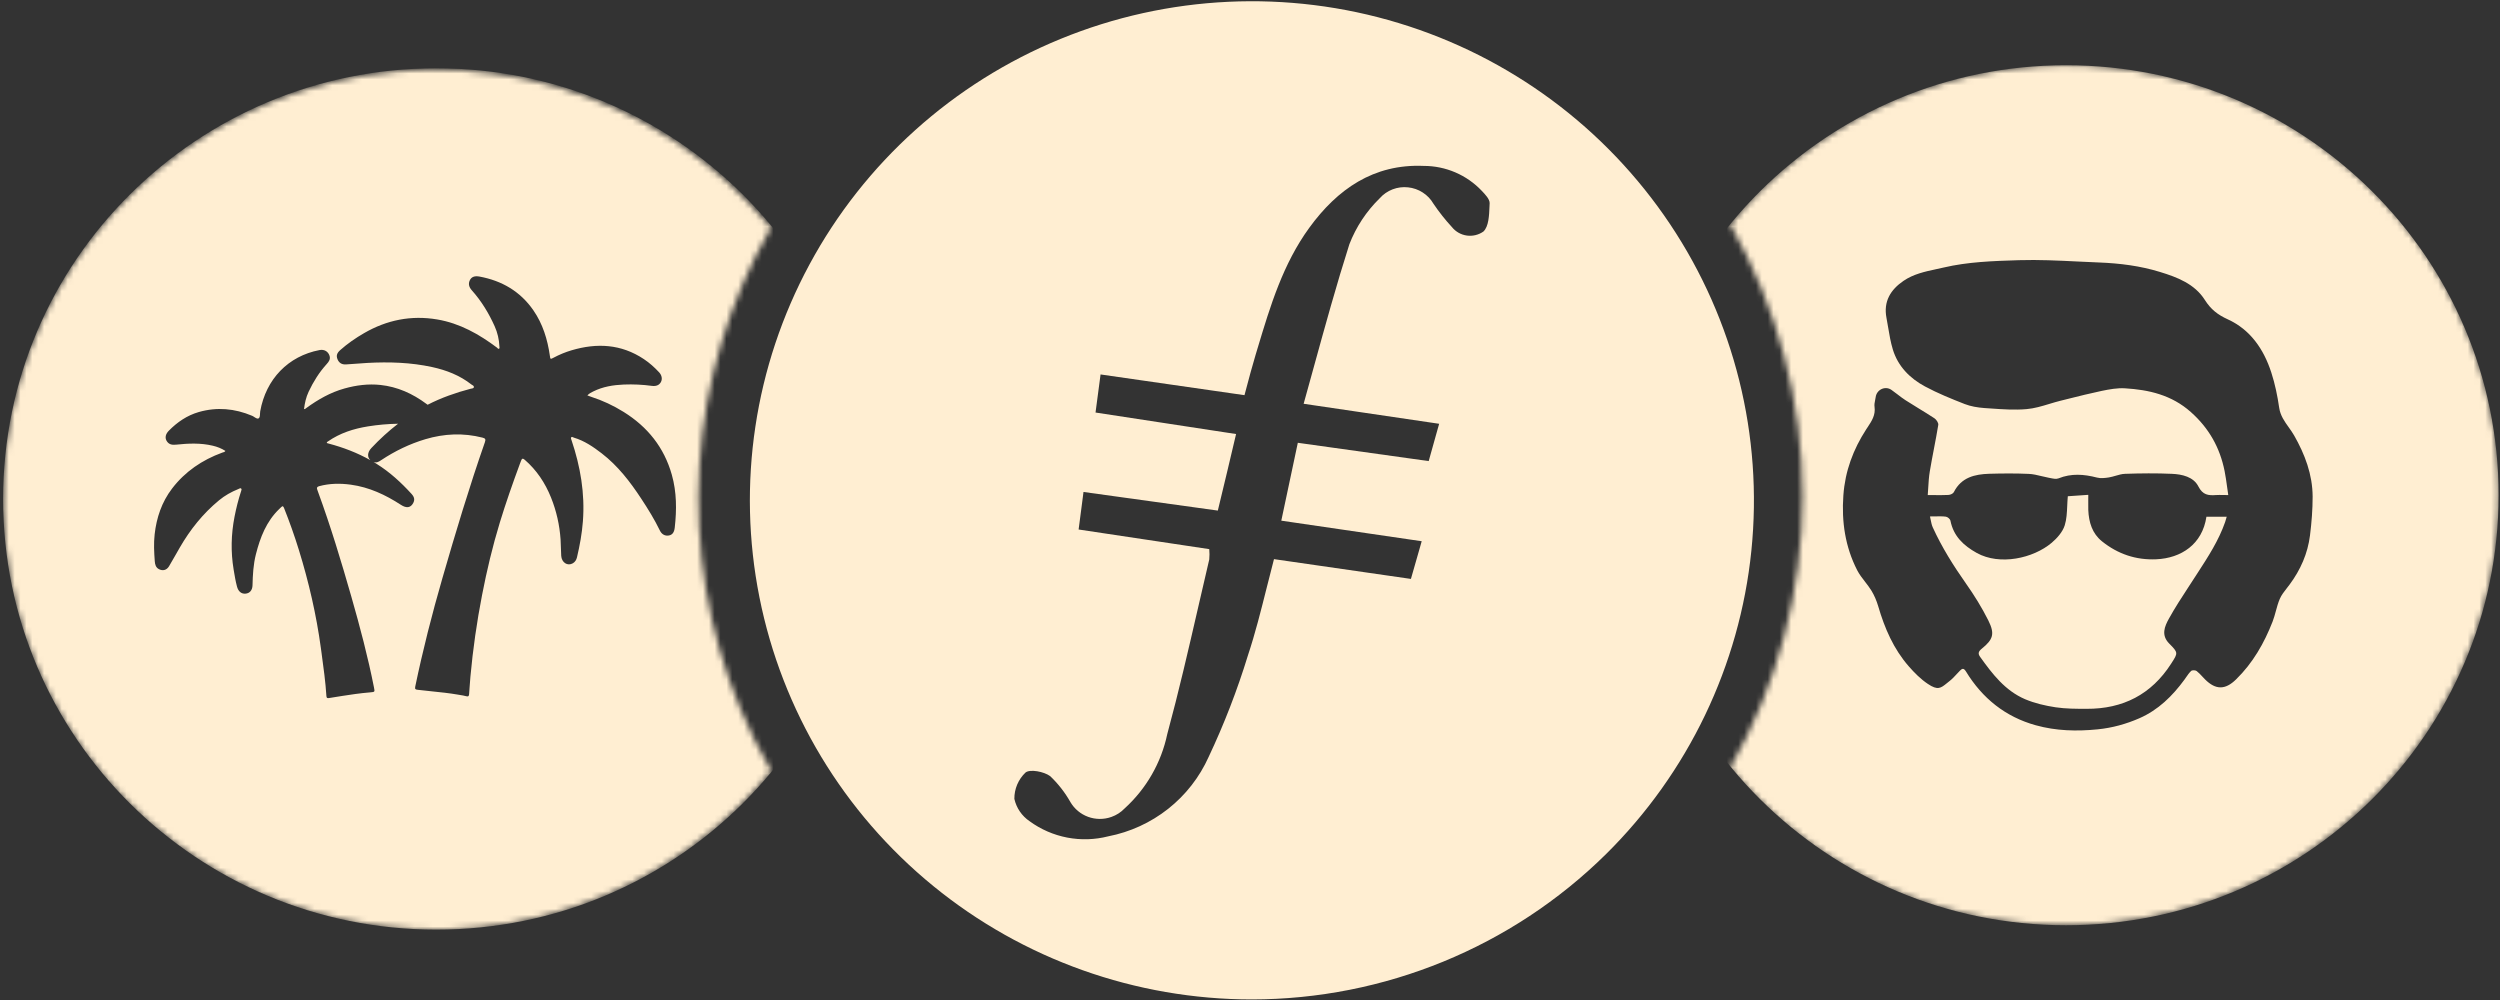
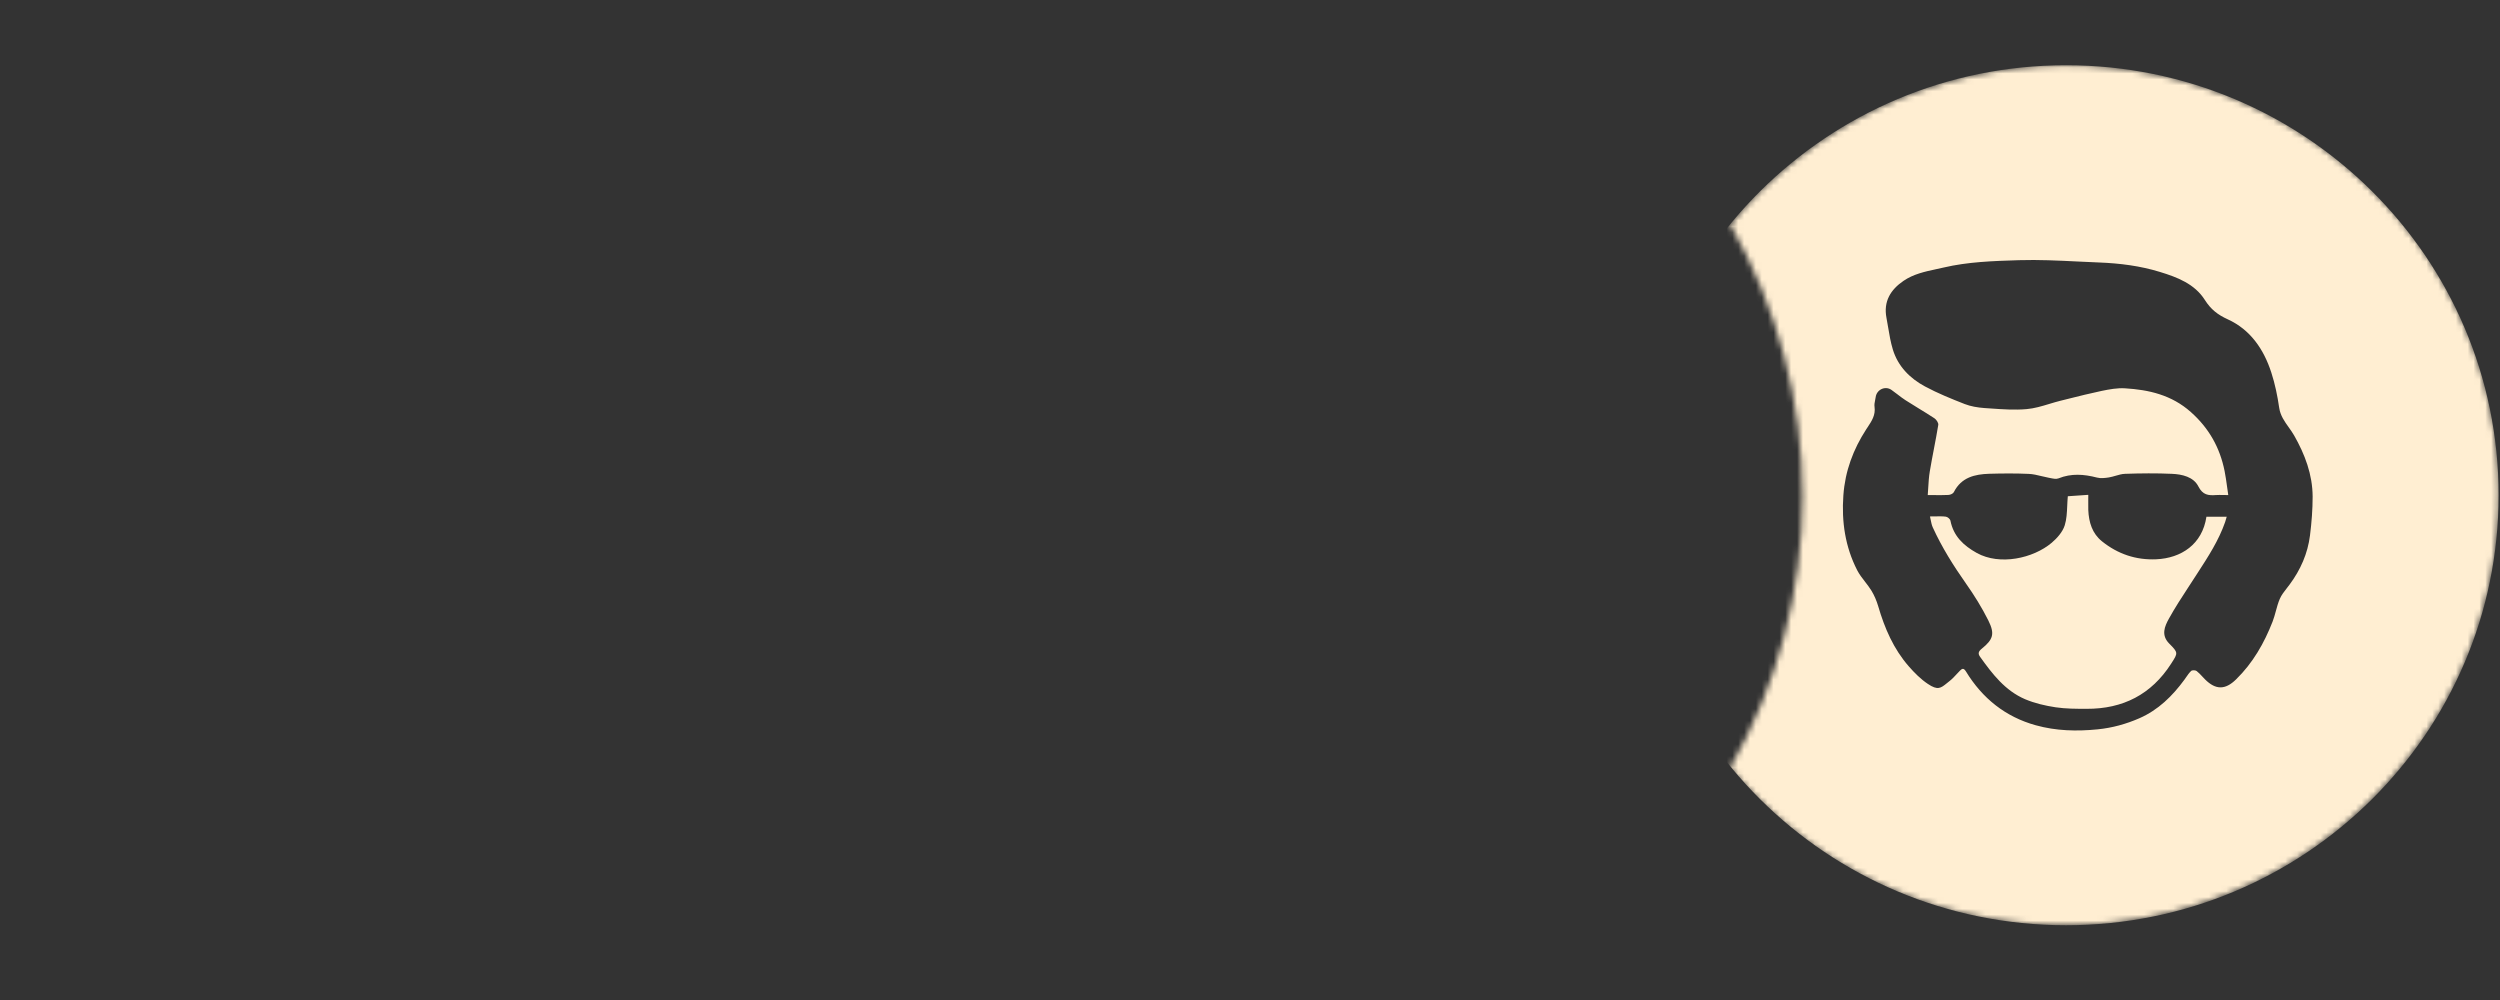
<svg xmlns="http://www.w3.org/2000/svg" width="425" height="170" viewBox="0 0 425 170" fill="none">
  <rect x="0" y="0" width="425" height="170" fill="#333333" stroke="none" />
-   <path fill-rule="evenodd" clip-rule="evenodd" d="M158.645 150.615C173.91 163.083 193.053 169.9 212.809 169.904C235.349 169.883 256.97 161.022 272.977 145.246C286.992 131.403 295.742 113.155 297.734 93.614C299.727 74.074 294.838 54.451 283.903 38.094C272.967 21.736 256.662 9.657 237.768 3.917C218.875 -1.824 198.563 -0.87 180.298 6.615C162.033 14.1 146.945 27.654 137.609 44.963C128.273 62.272 125.267 82.265 129.103 101.532C132.939 120.799 143.38 138.146 158.645 150.615ZM242.878 78.384L220.629 75.274C219.693 79.753 218.824 83.834 217.821 88.513L241.688 92.009C241.615 92.266 241.543 92.522 241.471 92.776C240.936 94.661 240.422 96.472 239.856 98.416L216.578 95.053C216.146 96.688 215.739 98.314 215.334 99.929C214.359 103.817 213.399 107.647 212.152 111.403C210.341 117.314 208.107 123.089 205.467 128.683C203.919 132.127 201.561 135.15 198.592 137.498C195.623 139.846 192.129 141.45 188.406 142.175C186.125 142.759 183.742 142.833 181.43 142.389C179.117 141.945 176.933 140.996 175.035 139.609C173.715 138.717 172.788 137.357 172.441 135.808C172.433 134.972 172.597 134.143 172.924 133.372C173.25 132.602 173.732 131.906 174.34 131.328C175.115 130.717 177.469 131.169 178.525 131.94C179.883 133.23 181.041 134.712 181.961 136.34C182.642 137.508 183.713 138.402 184.988 138.866C186.264 139.329 187.662 139.334 188.941 138.878C189.789 138.582 190.554 138.09 191.174 137.443C194.87 134.092 197.41 129.669 198.434 124.802C200.382 117.624 202.069 110.288 203.751 102.974C204.355 100.346 204.959 97.721 205.574 95.106C205.627 94.523 205.627 93.935 205.574 93.352L183.365 90.015C183.618 88.177 183.821 86.575 184.068 84.626C184.109 84.306 184.151 83.976 184.194 83.635L207.031 86.798C208.074 82.505 209.077 78.291 210.133 73.785L186.24 70.13C186.38 69.026 186.524 67.96 186.668 66.893C186.811 65.826 186.955 64.76 187.096 63.656L211.564 67.179C211.631 66.926 211.698 66.675 211.763 66.426C212.327 64.298 212.851 62.321 213.449 60.333C213.575 59.917 213.7 59.501 213.825 59.085C215.964 51.976 218.097 44.885 222.581 38.719C227.328 32.193 233.492 27.833 242.036 28.205C243.885 28.203 245.715 28.579 247.412 29.308C249.109 30.038 250.638 31.105 251.903 32.445C252.492 33.057 253.24 33.854 253.24 34.519C253.232 34.697 253.225 34.88 253.217 35.068C253.154 36.648 253.081 38.502 252.184 39.358C251.366 39.936 250.356 40.181 249.361 40.043C248.367 39.904 247.463 39.393 246.836 38.613C245.684 37.365 244.629 36.032 243.68 34.625C243.237 33.855 242.613 33.203 241.862 32.724C241.111 32.238 240.254 31.938 239.362 31.847C238.471 31.751 237.571 31.869 236.736 32.191C235.9 32.512 235.155 33.028 234.562 33.695C232.291 35.91 230.526 38.584 229.387 41.538C227.209 48.375 225.283 55.366 223.311 62.523C222.753 64.549 222.191 66.588 221.619 68.641L244.656 72.044C244.541 72.453 244.428 72.853 244.316 73.248C243.833 74.958 243.378 76.57 242.878 78.384Z" fill="#FFEED2" />
  <mask id="mask0_171_5940" style="mask-type:alpha" maskUnits="userSpaceOnUse" x="0" y="11" width="132" height="148">
-     <path fill-rule="evenodd" clip-rule="evenodd" d="M125.884 120.522C120.412 107.398 118.033 93.203 118.93 79.025C119.827 64.846 123.976 51.059 131.058 38.72C121.674 27.281 109.027 18.934 94.781 14.777C80.534 10.62 65.356 10.847 51.242 15.429C37.128 20.011 24.739 28.733 15.706 40.447C6.673 52.162 1.418 66.32 0.633 81.06C-0.152 95.8 3.569 110.431 11.307 123.028C19.045 135.626 30.438 145.6 43.986 151.638C57.534 157.676 72.604 159.496 87.212 156.858C101.82 154.22 115.284 147.248 125.83 136.858C127.687 135.018 129.441 133.079 131.085 131.05C129.133 127.651 127.396 124.135 125.884 120.522Z" fill="white" />
+     <path fill-rule="evenodd" clip-rule="evenodd" d="M125.884 120.522C120.412 107.398 118.033 93.203 118.93 79.025C119.827 64.846 123.976 51.059 131.058 38.72C121.674 27.281 109.027 18.934 94.781 14.777C80.534 10.62 65.356 10.847 51.242 15.429C37.128 20.011 24.739 28.733 15.706 40.447C6.673 52.162 1.418 66.32 0.633 81.06C-0.152 95.8 3.569 110.431 11.307 123.028C19.045 135.626 30.438 145.6 43.986 151.638C57.534 157.676 72.604 159.496 87.212 156.858C127.687 135.018 129.441 133.079 131.085 131.05C129.133 127.651 127.396 124.135 125.884 120.522Z" fill="white" />
  </mask>
  <g mask="url(#mask0_171_5940)">
-     <path fill-rule="evenodd" clip-rule="evenodd" d="M74.176 158.035C114.849 158.035 147.822 125.256 147.822 84.82C147.822 44.385 114.849 11.606 74.176 11.606C33.502 11.606 0.53 44.385 0.53 84.82C0.53 125.256 33.502 158.035 74.176 158.035ZM99.854 67.215C100.152 66.896 100.485 66.731 100.808 66.569L100.863 66.542C102.493 65.729 104.247 65.448 106.043 65.372C107.635 65.308 109.227 65.384 110.806 65.597C111.539 65.695 112.062 65.482 112.352 64.954C112.624 64.461 112.53 63.814 112.049 63.294C111.266 62.452 110.411 61.681 109.449 61.043C105.6 58.48 101.467 58.272 97.155 59.553C96.104 59.864 95.095 60.285 94.124 60.8C93.563 61.096 93.562 61.094 93.475 60.474L93.473 60.459C93.077 57.701 92.281 55.083 90.681 52.763C88.45 49.532 85.317 47.719 81.503 47.013C80.69 46.864 80.171 47.064 79.89 47.604C79.549 48.264 79.758 48.851 80.214 49.358C81.844 51.18 83.091 53.24 84.091 55.462C84.581 56.556 84.845 57.701 84.9 58.897C84.902 58.925 84.906 58.954 84.91 58.984C84.926 59.102 84.943 59.227 84.828 59.285C84.714 59.343 84.641 59.26 84.57 59.18C84.543 59.149 84.516 59.119 84.487 59.097C81.431 56.807 78.166 54.96 74.339 54.309C69.908 53.555 65.762 54.394 61.893 56.633C60.454 57.463 59.083 58.408 57.84 59.514C57.27 60.021 57.134 60.468 57.372 61.06C57.615 61.664 58.07 61.988 58.79 61.953C59.398 61.922 60.006 61.874 60.614 61.826C61.221 61.778 61.829 61.73 62.438 61.698C66.141 61.498 69.827 61.609 73.467 62.401C75.885 62.928 78.166 63.809 80.141 65.363C80.183 65.396 80.234 65.426 80.286 65.456C80.442 65.547 80.607 65.644 80.55 65.848C80.506 66.006 80.331 66.033 80.164 66.059L80.164 66.059C80.105 66.068 80.047 66.077 79.996 66.091C77.463 66.757 75.015 67.619 72.696 68.809C72.62 68.754 72.545 68.699 72.47 68.644C70.141 66.915 67.579 65.753 64.676 65.442C62.594 65.221 60.564 65.481 58.546 66.047C56.154 66.715 54.064 67.92 52.08 69.359C52.057 69.376 52.035 69.395 52.012 69.414C51.927 69.486 51.839 69.562 51.684 69.542C51.808 68.524 52.025 67.537 52.464 66.6C53.272 64.876 54.273 63.284 55.554 61.871C55.903 61.488 56.209 61.071 56.026 60.492C55.792 59.751 55.124 59.355 54.328 59.509C48.998 60.53 45.214 64.438 44.235 69.925C44.213 70.05 44.207 70.194 44.202 70.337C44.188 70.666 44.175 70.996 43.967 71.121C43.761 71.241 43.5 71.072 43.236 70.9C43.108 70.817 42.98 70.734 42.856 70.683C39.902 69.439 36.88 69.159 33.789 70.048C31.81 70.619 30.15 71.751 28.715 73.207C28.145 73.781 28.013 74.39 28.315 74.931C28.669 75.556 29.235 75.667 29.907 75.595C32.006 75.373 34.104 75.275 36.182 75.773C36.931 75.952 37.65 76.225 38.314 76.655H38.319C38.208 76.828 38.056 76.868 37.913 76.906C37.87 76.918 37.827 76.929 37.786 76.944C34.373 78.195 31.465 80.154 29.243 83.065C27.494 85.364 26.608 87.994 26.289 90.842C26.119 92.362 26.195 93.877 26.31 95.397C26.353 95.959 26.476 96.491 27.047 96.772C27.698 97.091 28.341 96.921 28.737 96.261C29.147 95.581 29.538 94.891 29.928 94.2C30.137 93.831 30.346 93.462 30.558 93.094C32.325 90.033 34.496 87.313 37.229 85.057C38.216 84.24 39.323 83.619 40.511 83.142C40.548 83.127 40.587 83.107 40.627 83.086C40.754 83.019 40.889 82.948 40.996 83.048C41.111 83.155 41.052 83.323 40.998 83.477C40.99 83.501 40.982 83.524 40.975 83.546C40.511 84.955 40.153 86.394 39.868 87.85C39.289 90.829 39.217 93.813 39.715 96.81L39.734 96.928C39.889 97.864 40.044 98.798 40.289 99.717C40.506 100.535 41.026 100.977 41.728 100.922C42.439 100.867 42.907 100.36 42.928 99.492C42.971 97.721 43.065 95.95 43.503 94.231C44.231 91.362 45.278 88.637 47.479 86.522C47.513 86.489 47.547 86.457 47.582 86.425C47.651 86.36 47.72 86.296 47.785 86.228C48.045 85.96 48.16 86.041 48.288 86.368C49.224 88.714 50.067 91.089 50.812 93.503C52.498 98.96 53.779 104.506 54.549 110.172C54.593 110.495 54.637 110.819 54.681 111.142C55.007 113.53 55.333 115.921 55.49 118.328C55.511 118.685 55.656 118.715 55.962 118.664C57.444 118.421 58.925 118.187 60.411 117.979C61.249 117.859 62.096 117.779 62.939 117.702C63.342 117.664 63.538 117.648 63.616 117.543C63.693 117.439 63.65 117.246 63.574 116.855C62.548 111.657 61.19 106.541 59.734 101.45C58.014 95.444 56.209 89.467 54.06 83.597C54.038 83.54 54.018 83.481 53.998 83.423C53.978 83.364 53.958 83.306 53.936 83.248C53.809 82.916 53.889 82.75 54.264 82.648C56.035 82.171 57.818 82.15 59.627 82.393C62.76 82.818 65.536 84.121 68.154 85.823C69.094 86.436 69.814 86.343 70.248 85.508C70.529 84.972 70.461 84.517 69.959 83.963C68.188 82.022 66.272 80.26 64.029 78.86C63.853 78.749 63.677 78.642 63.499 78.536C63.521 78.544 63.543 78.552 63.566 78.559C64.055 78.712 64.421 78.478 64.792 78.231C67.133 76.677 69.636 75.46 72.326 74.66C75.523 73.71 78.754 73.566 82.01 74.392C82.504 74.515 82.61 74.673 82.431 75.179C79.771 82.794 77.455 90.516 75.216 98.263C73.45 104.367 71.879 110.522 70.585 116.746C70.5 117.159 70.649 117.222 70.998 117.265C71.789 117.362 72.582 117.443 73.375 117.524C74.885 117.678 76.395 117.833 77.894 118.095C77.961 118.107 78.029 118.119 78.097 118.13C78.153 118.139 78.211 118.149 78.268 118.158L78.268 118.158C78.597 118.212 78.927 118.265 79.247 118.355C79.626 118.465 79.728 118.316 79.75 117.989C79.771 117.692 79.792 117.396 79.812 117.1C79.86 116.409 79.908 115.717 79.971 115.026C80.397 110.361 81.061 105.729 81.955 101.132C82.759 96.986 83.734 92.883 84.964 88.847C85.99 85.489 87.152 82.177 88.369 78.882C88.409 78.773 88.451 78.666 88.492 78.559C88.527 78.469 88.562 78.38 88.595 78.291C88.727 77.925 88.889 77.891 89.199 78.159C91.234 79.921 92.677 82.1 93.673 84.578C94.597 86.872 95.129 89.256 95.299 91.725C95.332 92.197 95.344 92.668 95.355 93.14V93.14C95.366 93.587 95.377 94.034 95.406 94.479C95.482 95.641 96.478 96.279 97.381 95.76C97.772 95.535 97.985 95.168 98.087 94.743C98.564 92.729 98.934 90.699 99.092 88.635C99.458 83.888 98.671 79.308 97.159 74.826C97.15 74.796 97.138 74.766 97.126 74.736L97.126 74.736C97.071 74.594 97.013 74.443 97.125 74.328C97.218 74.235 97.333 74.293 97.443 74.347C97.484 74.368 97.525 74.388 97.564 74.4C99.339 74.928 100.842 75.954 102.289 77.069C105.043 79.193 107.133 81.909 109.019 84.787C110.164 86.527 111.262 88.298 112.173 90.18C112.505 90.865 113.075 91.15 113.722 91.031C114.314 90.92 114.616 90.49 114.706 89.694C115.046 86.668 115.046 83.667 114.208 80.704C112.896 76.06 110.096 72.57 106.026 70.033C104.277 68.943 102.434 68.079 100.471 67.449C100.357 67.412 100.244 67.368 100.114 67.317C100.036 67.287 99.952 67.254 99.858 67.219L99.854 67.215ZM62.967 78.229C62.416 77.734 62.434 76.907 63.132 76.167C64.543 74.666 66.051 73.283 67.669 72.035C65.955 72.065 64.247 72.214 62.548 72.487C60.113 72.879 57.806 73.615 55.762 75.037C55.743 75.051 55.721 75.064 55.699 75.076C55.616 75.124 55.53 75.173 55.571 75.318C55.6 75.327 55.63 75.336 55.66 75.346C55.728 75.368 55.797 75.389 55.869 75.407C58.353 76.064 60.73 76.971 62.967 78.229Z" fill="#FFEED2" />
-   </g>
+     </g>
  <mask id="mask1_171_5940" style="mask-type:alpha" maskUnits="userSpaceOnUse" x="294" y="11" width="131" height="147">
    <path fill-rule="evenodd" clip-rule="evenodd" d="M412.9 44.092C406.902 35.022 398.95 27.391 389.621 21.751C380.292 16.111 369.818 12.604 358.958 11.482C348.098 10.359 337.122 11.651 326.826 15.264C316.53 18.876 307.17 24.718 299.423 32.368C297.562 34.211 295.799 36.15 294.142 38.176C302.188 52.25 306.419 68.16 306.419 84.348C306.419 100.536 302.188 116.446 294.142 130.519C306.091 144.992 323.162 154.365 341.847 156.714C360.532 159.062 379.412 154.207 394.608 143.146C409.805 132.085 420.163 115.659 423.555 97.241C426.947 78.824 423.115 59.814 412.847 44.118L412.9 44.092Z" fill="white" />
  </mask>
  <g mask="url(#mask1_171_5940)">
    <path fill-rule="evenodd" clip-rule="evenodd" d="M424.761 84.191C424.761 124.563 391.839 157.292 351.229 157.292C310.619 157.292 277.697 124.563 277.697 84.191C277.697 43.818 310.619 11.089 351.229 11.089C391.839 11.089 424.761 43.818 424.761 84.191ZM377.936 84.151C378.196 84.155 378.481 84.16 378.804 84.16V84.151C378.733 83.684 378.671 83.231 378.61 82.79C378.479 81.844 378.354 80.947 378.179 80.064C377.38 76.088 375.525 72.782 372.43 70.036C369.179 67.152 365.341 66.261 361.245 66.013C359.932 65.931 358.582 66.188 357.278 66.454C355.367 66.856 353.475 67.329 351.586 67.802C351.141 67.913 350.697 68.025 350.252 68.135C349.626 68.291 349.004 68.479 348.383 68.667C347.107 69.053 345.834 69.438 344.531 69.549C342.515 69.728 340.458 69.584 338.419 69.441C338.053 69.415 337.687 69.389 337.322 69.365C336.202 69.283 335.036 69.09 333.998 68.686C331.702 67.786 329.406 66.858 327.239 65.692C324.677 64.314 322.656 62.276 321.784 59.42C321.404 58.173 321.187 56.88 320.971 55.587C320.884 55.07 320.797 54.553 320.7 54.038C320.168 51.256 321.389 49.254 323.593 47.748C325.289 46.589 327.222 46.174 329.171 45.755C329.586 45.666 330.002 45.576 330.416 45.479C334.566 44.509 338.795 44.374 342.992 44.239L343.273 44.23C346.577 44.13 349.895 44.294 353.213 44.457C354.443 44.518 355.672 44.578 356.901 44.625C360.382 44.763 363.825 45.195 367.168 46.223C370.144 47.132 373.091 48.253 374.836 51.008C375.837 52.587 377.004 53.506 378.721 54.286C382.569 56.04 384.846 59.383 386.123 63.332C386.756 65.279 387.17 67.308 387.463 69.329C387.66 70.652 388.371 71.648 389.083 72.644C389.404 73.093 389.724 73.542 389.998 74.021C391.844 77.263 393.13 80.67 393.148 84.426C393.148 86.621 392.973 88.834 392.698 91.029C392.312 94.096 391.091 96.87 389.245 99.358C389.092 99.566 388.932 99.771 388.771 99.976C388.312 100.562 387.85 101.151 387.564 101.81C387.277 102.474 387.086 103.177 386.895 103.882C386.731 104.484 386.567 105.087 386.343 105.667C384.91 109.341 382.982 112.72 380.126 115.503C378.28 117.312 376.664 117.293 374.864 115.503C374.709 115.348 374.559 115.186 374.409 115.025C374.096 114.688 373.782 114.349 373.422 114.07C373.22 113.914 372.66 113.905 372.495 114.061C372.161 114.374 371.893 114.763 371.627 115.149C371.534 115.284 371.442 115.418 371.347 115.549C369.308 118.331 366.902 120.7 363.688 122.105C361.429 123.088 359.096 123.74 356.607 123.988C353.044 124.346 349.536 124.254 346.092 123.299C340.913 121.867 336.992 118.708 334.209 114.143C333.851 113.574 333.594 113.602 333.199 114.006C333.003 114.202 332.814 114.407 332.625 114.612C332.248 115.022 331.87 115.432 331.436 115.769C331.284 115.888 331.143 116.002 331.012 116.109C329.926 116.993 329.422 117.403 327.735 116.265C326.523 115.457 325.457 114.382 324.493 113.28C321.903 110.323 320.388 106.797 319.295 103.059C319.02 102.132 318.634 101.204 318.129 100.387C317.809 99.867 317.431 99.38 317.055 98.894C316.567 98.265 316.081 97.638 315.723 96.943C313.684 92.957 313.051 88.706 313.372 84.215C313.666 80.082 315.043 76.409 317.247 73.002C317.33 72.874 317.414 72.748 317.498 72.622C318.199 71.565 318.868 70.558 318.671 69.154C318.614 68.788 318.692 68.409 318.77 68.028C318.805 67.855 318.841 67.682 318.864 67.51C319.038 66.225 320.489 65.545 321.545 66.28C321.898 66.524 322.24 66.788 322.583 67.052C323.025 67.393 323.467 67.734 323.933 68.034C324.67 68.508 325.418 68.966 326.166 69.424C327.069 69.976 327.972 70.528 328.855 71.11C329.186 71.331 329.562 71.891 329.507 72.231C329.284 73.597 329.024 74.956 328.765 76.315C328.522 77.587 328.278 78.859 328.065 80.138C327.912 81.046 327.856 81.969 327.799 82.914C327.775 83.325 327.75 83.74 327.716 84.16C328.087 84.16 328.446 84.163 328.796 84.166C329.644 84.173 330.444 84.18 331.243 84.141C331.555 84.123 332.023 83.921 332.152 83.664C333.419 81.148 335.706 80.615 338.185 80.541C340.417 80.477 342.658 80.459 344.889 80.56C345.611 80.59 346.326 80.764 347.04 80.938C347.434 81.035 347.828 81.131 348.223 81.203C348.334 81.222 348.45 81.247 348.567 81.271C349.048 81.371 349.558 81.477 349.949 81.322C352.135 80.441 354.275 80.615 356.479 81.184C357.103 81.35 357.829 81.267 358.49 81.166C358.882 81.104 359.27 80.991 359.656 80.879C360.192 80.722 360.724 80.567 361.263 80.551C363.917 80.459 366.571 80.431 369.216 80.551C370.97 80.624 372.889 81.065 373.716 82.681C374.469 84.16 375.415 84.252 376.71 84.16C377.091 84.136 377.476 84.143 377.936 84.151ZM378.498 87.994C378.514 87.938 378.53 87.881 378.546 87.824L378.537 87.842H375.093C374.396 92.553 370.786 94.886 366.571 95.079C363.109 95.235 360.014 94.179 357.333 92.021C355.671 90.689 355.101 88.779 355.009 86.713C354.992 86.194 354.997 85.678 355.003 85.106C355.006 84.798 355.009 84.474 355.009 84.123C354.26 84.174 353.524 84.225 352.819 84.273C352.375 84.304 351.944 84.333 351.529 84.362C351.477 84.922 351.452 85.472 351.428 86.01C351.375 87.173 351.326 88.279 351.005 89.302C350.656 90.423 349.72 91.479 348.792 92.269C345.642 94.932 339.958 96.172 336.055 94.004C333.805 92.755 332.097 91.157 331.573 88.513C331.518 88.228 331.087 87.87 330.793 87.833C330.215 87.762 329.628 87.773 328.963 87.786C328.688 87.791 328.4 87.796 328.093 87.796C328.144 88.011 328.186 88.218 328.226 88.417C328.315 88.86 328.397 89.266 328.561 89.633C330.104 93.022 332.069 96.153 334.209 99.193C335.623 101.195 336.927 103.298 338.02 105.484C339.15 107.761 338.847 108.698 336.891 110.286C336.321 110.746 336.229 111.122 336.606 111.646C338.691 114.566 340.876 117.422 344.283 118.873C345.918 119.562 347.709 119.975 349.463 120.241C351.189 120.498 352.971 120.498 354.734 120.498C360.887 120.526 365.736 118.065 369.097 112.821C369.124 112.778 369.151 112.737 369.177 112.696C370.266 111.001 370.3 110.948 368.775 109.414C367.343 107.972 367.986 106.485 368.72 105.162C369.735 103.327 370.886 101.564 372.034 99.805C372.351 99.319 372.668 98.834 372.981 98.348C373.188 98.027 373.397 97.706 373.605 97.386C375.391 94.635 377.177 91.885 378.271 88.751C378.354 88.502 378.425 88.253 378.498 87.994Z" fill="#FFEED2" />
  </g>
</svg>